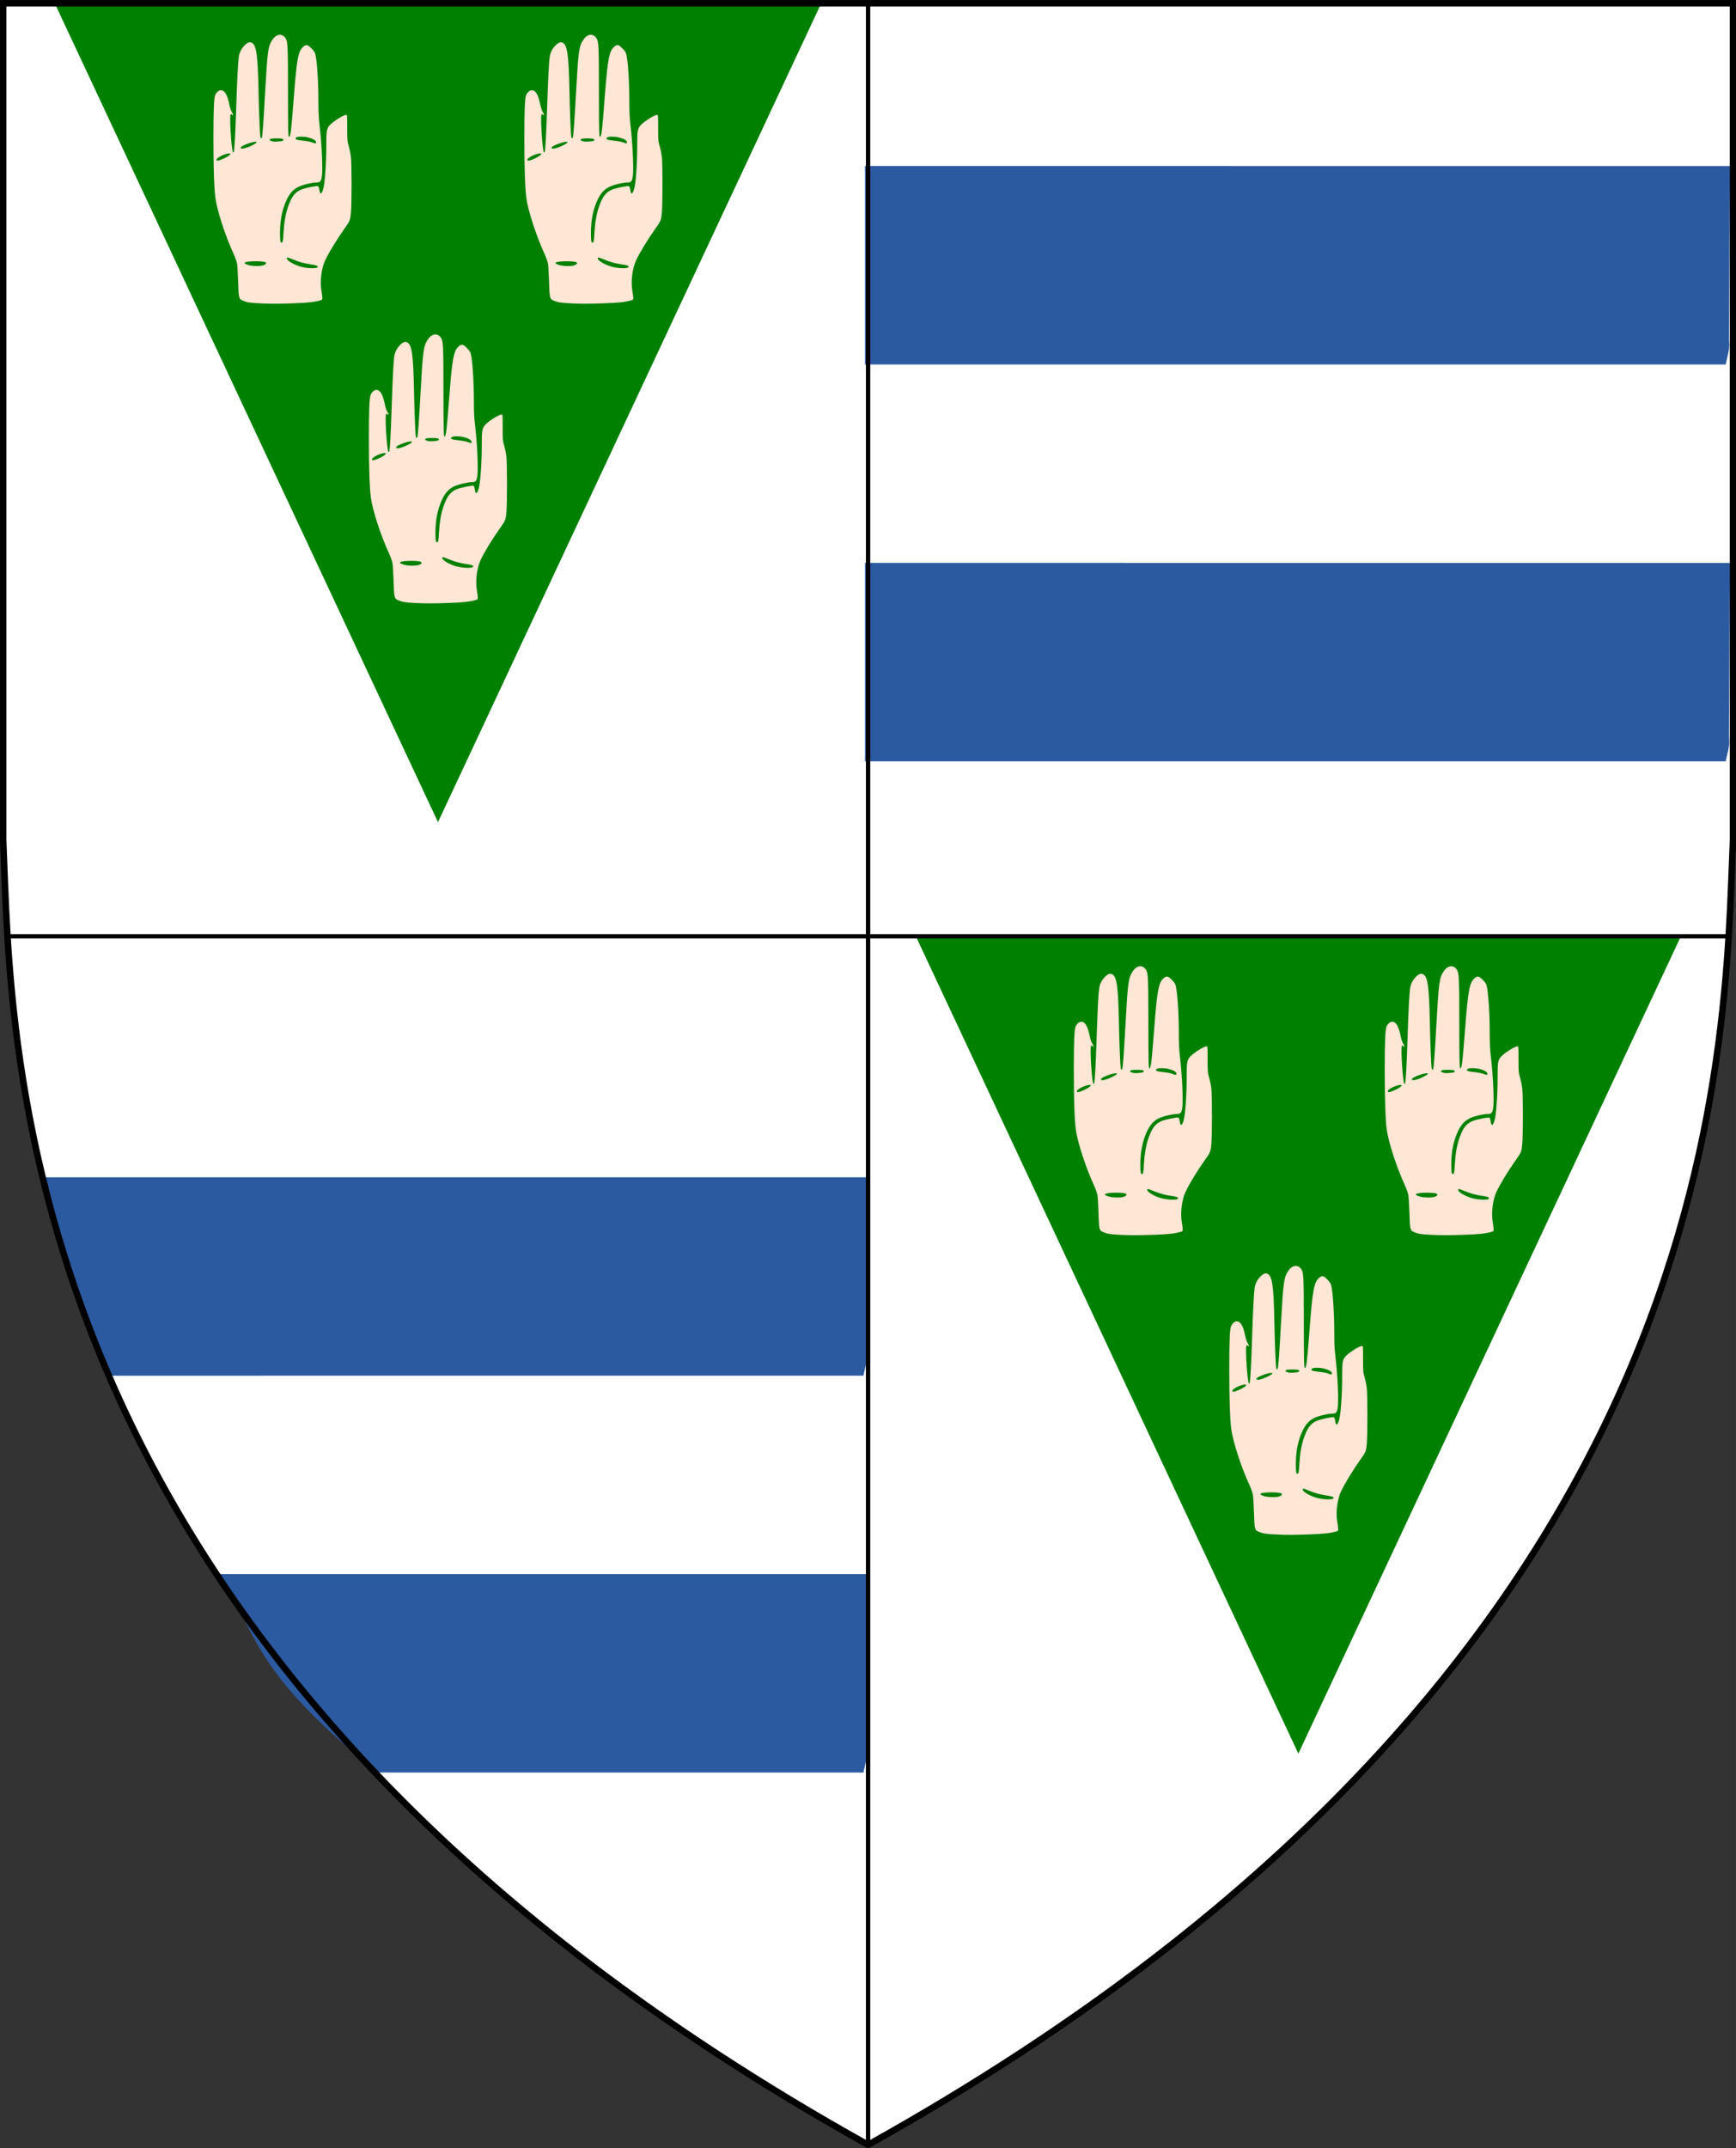
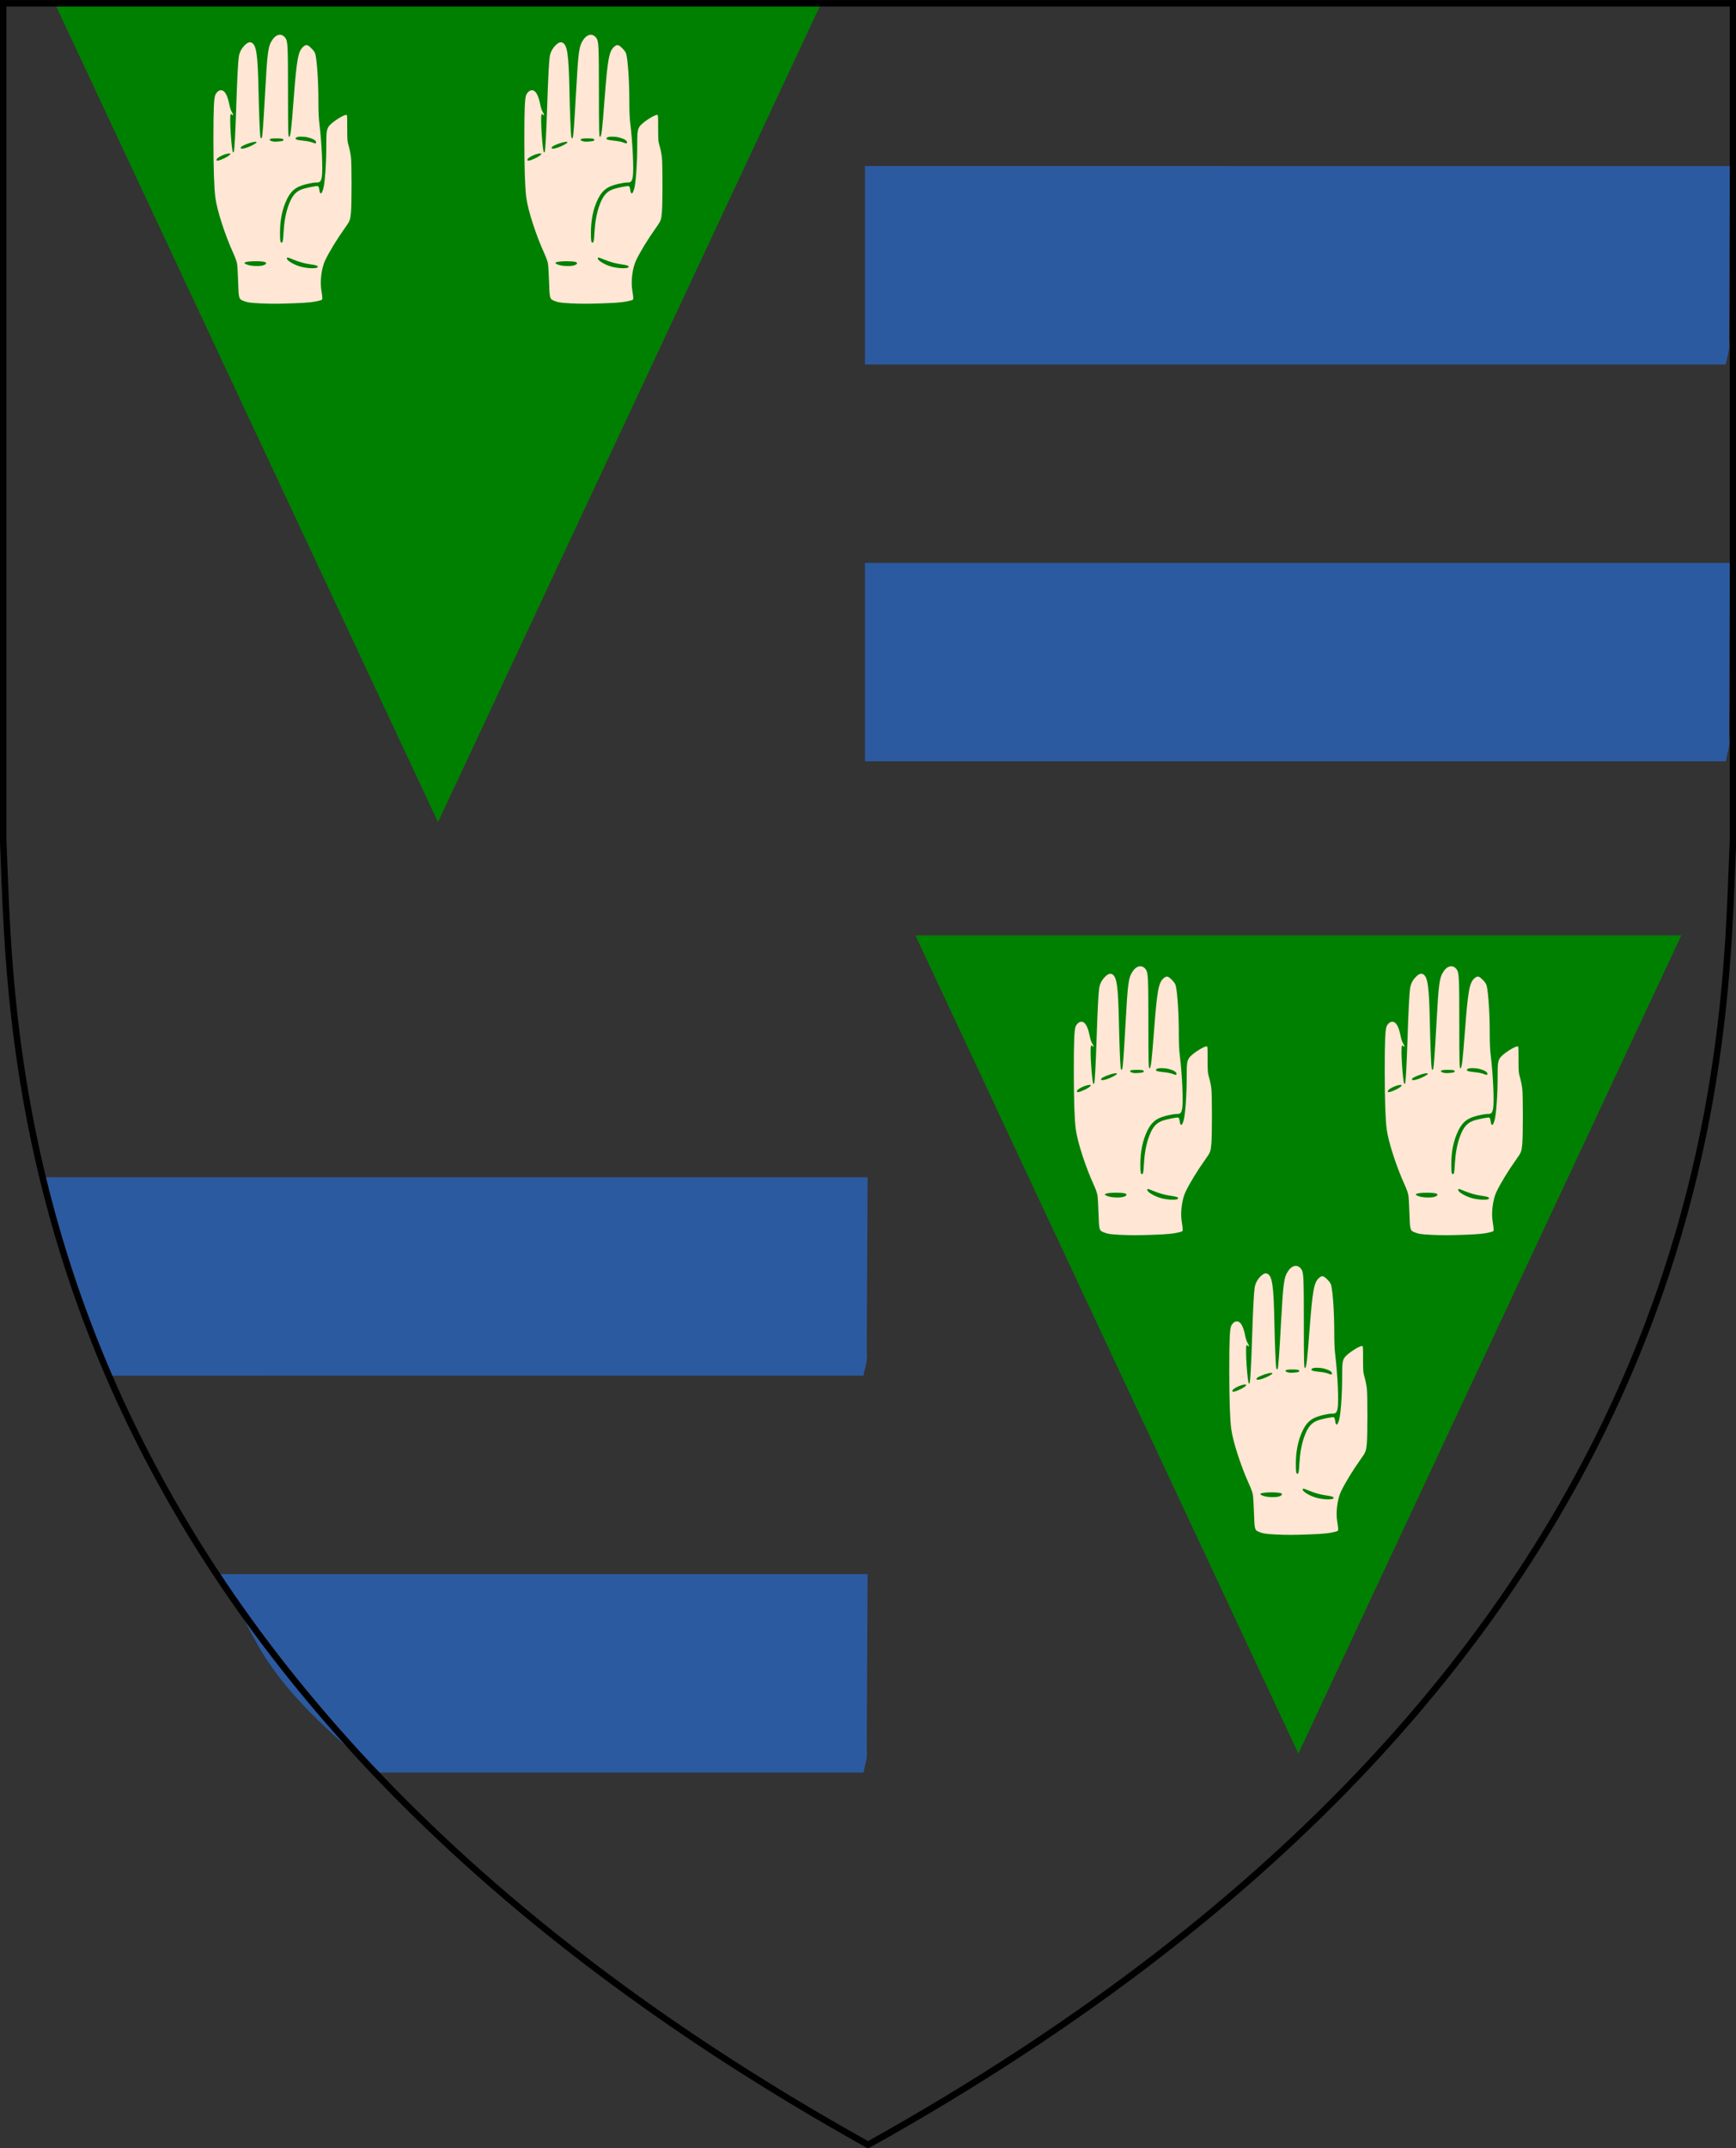
<svg xmlns="http://www.w3.org/2000/svg" id="svg9995" version="1.1" viewBox="0 0 105.833 130.902" height="494.746" width="400">
  <rect x="0" y="0" width="105.833" height="130.902" fill="#333333" stroke="none" />
  <defs id="defs9989">
    <clipPath clipPathUnits="userSpaceOnUse" id="clipPath3746-6-7-0-9-4-3-4">
      <path style="fill:#000000;fill-opacity:1;stroke:#000000;stroke-width:0.289px;stroke-linecap:butt;stroke-linejoin:miter;stroke-miterlimit:4;stroke-dasharray:none;stroke-opacity:1" d="m 573.844,487.73 v -54.472 h -56.329 -56.329 v 54.472 c 0.588,13.18 -0.138,53.482 56.329,84.94 56.467,-31.458 55.741,-71.76 56.329,-84.94 z" id="path3748-4-73-6-69-9-2-0" />
    </clipPath>
    <clipPath clipPathUnits="userSpaceOnUse" id="clipPath3746-6-7-0-9-4-3-4-7">
      <path style="fill:#000000;fill-opacity:1;stroke:#000000;stroke-width:0.289px;stroke-linecap:butt;stroke-linejoin:miter;stroke-miterlimit:4;stroke-dasharray:none;stroke-opacity:1" d="m 573.844,487.73 v -54.472 h -56.329 -56.329 v 54.472 c 0.588,13.18 -0.138,53.482 56.329,84.94 56.467,-31.458 55.741,-71.76 56.329,-84.94 z" id="path3748-4-73-6-69-9-2-0-1" />
    </clipPath>
    <clipPath clipPathUnits="userSpaceOnUse" id="clipPath3746-6-7-0-9-4-3-8">
      <path style="fill:#000000;fill-opacity:1;stroke:#000000;stroke-width:0.289px;stroke-linecap:butt;stroke-linejoin:miter;stroke-miterlimit:4;stroke-dasharray:none;stroke-opacity:1" d="m 573.844,487.73 v -54.472 h -56.329 -56.329 v 54.472 c 0.588,13.18 -0.138,53.482 56.329,84.94 56.467,-31.458 55.741,-71.76 56.329,-84.94 z" id="path3748-4-73-6-69-9-2-6" />
    </clipPath>
    <clipPath clipPathUnits="userSpaceOnUse" id="clipPath3746-6-7-0-9-4-3-8-7">
-       <path style="fill:#000000;fill-opacity:1;stroke:#000000;stroke-width:0.289px;stroke-linecap:butt;stroke-linejoin:miter;stroke-miterlimit:4;stroke-dasharray:none;stroke-opacity:1" d="m 573.844,487.73 v -54.472 h -56.329 -56.329 v 54.472 c 0.588,13.18 -0.138,53.482 56.329,84.94 56.467,-31.458 55.741,-71.76 56.329,-84.94 z" id="path3748-4-73-6-69-9-2-6-7" />
-     </clipPath>
+       </clipPath>
  </defs>
  <g id="g6" transform="matrix(0.999,0,0,0.999,30.78,-8.1)">
    <g id="g5" transform="translate(-30.816,8.177)">
-       <path style="fill:#ffffff;fill-opacity:1;stroke:#000000;stroke-width:0.271px;stroke-linecap:butt;stroke-linejoin:miter;stroke-miterlimit:4;stroke-dasharray:none;stroke-opacity:1" d="M 0.198,51.179 V 0.137 h 52.781 52.781 v 51.042 C 105.21,63.528 105.891,101.292 52.98,130.769 0.069,101.292 0.749,63.528 0.198,51.179 Z" id="path9823-6" />
      <g id="g4-1" transform="translate(-52.62,61.684)">
        <path style="fill:#2c5aa0;fill-opacity:1;stroke:none;stroke-width:0.121px;stroke-linecap:butt;stroke-linejoin:miter;stroke-miterlimit:4;stroke-dasharray:none;stroke-opacity:1" d="m 55.246,10.06 50.324,0.001 -0.053,10.615 c 0.077,0.592 -0.115,0.998 -0.198,1.488 H 59.388 C 57.439,18.129 56.427,14.094 55.246,10.06 Z" id="path9823-6-8-2-2-9-9-0-7" />
        <path style="fill:#2c5aa0;fill-opacity:1;stroke:none;stroke-width:0.121px;stroke-linecap:butt;stroke-linejoin:miter;stroke-miterlimit:4;stroke-dasharray:none;stroke-opacity:1" d="m 65.906,34.268 39.664,8.27e-4 -0.053,10.615 c 0.077,0.592 -0.115,0.998 -0.198,1.488 H 75.669 C 67.707,39.933 68.51,37.97 65.906,34.268 Z" id="path9823-6-8-2-2-9-9-0-4-3" />
      </g>
      <g id="g4">
        <path style="fill:#2c5aa0;fill-opacity:1;stroke:none;stroke-width:0.121px;stroke-linecap:butt;stroke-linejoin:miter;stroke-miterlimit:4;stroke-dasharray:none;stroke-opacity:1" d="m 52.789,10.06 52.781,0.001 -0.053,10.615 c 0.077,0.592 -0.115,0.998 -0.198,1.488 H 52.789 Z" id="path9823-6-8-2-2-9-9-0" />
        <path style="fill:#2c5aa0;fill-opacity:1;stroke:none;stroke-width:0.121px;stroke-linecap:butt;stroke-linejoin:miter;stroke-miterlimit:4;stroke-dasharray:none;stroke-opacity:1" d="m 52.789,34.268 52.781,0.001 -0.053,10.615 c 0.077,0.592 -0.115,0.998 -0.198,1.488 H 52.789 Z" id="path9823-6-8-2-2-9-9-0-4" />
      </g>
      <g id="g2" transform="translate(-0.476,0.095)">
        <path style="fill:#008000;stroke-width:0.203;stroke-linejoin:bevel" d="M 3.84,0.075 27.209,49.986 50.578,0.075 Z" id="path1" />
        <g id="g1" transform="translate(-0.149)">
          <path style="fill:#ffe6d5;fill-opacity:1;fill-rule:nonzero;stroke:none;stroke-width:0.017;stroke-miterlimit:4;stroke-dasharray:none;stroke-opacity:1" d="m 16.408,18.335 c -0.523,-0.023 -0.72,-0.056 -0.972,-0.165 -0.229,-0.099 -0.244,-0.16 -0.274,-1.145 -0.015,-0.48 -0.044,-0.975 -0.065,-1.1 -0.022,-0.131 -0.114,-0.39 -0.215,-0.611 -0.512,-1.115 -1.009,-2.647 -1.109,-3.423 -0.078,-0.605 -0.117,-1.759 -0.119,-3.545 0,-1.845 0.03,-2.558 0.122,-2.738 0.083,-0.162 0.214,-0.266 0.336,-0.266 0.232,0 0.396,0.282 0.516,0.886 0.036,0.18 0.095,0.357 0.143,0.428 0.045,0.066 0.082,0.146 0.082,0.177 0,0.051 -0.007,0.05 -0.066,-0.003 -0.06,-0.054 -0.067,-0.054 -0.087,-0.002 -0.076,0.198 0.062,2.248 0.154,2.305 0.016,0.01 0.037,-0.01 0.047,-0.044 0.039,-0.128 0.093,-1.13 0.143,-2.664 0.058,-1.769 0.111,-2.814 0.158,-3.121 0.041,-0.27 0.151,-0.488 0.346,-0.69 0.183,-0.189 0.321,-0.24 0.452,-0.167 0.279,0.157 0.362,0.747 0.406,2.896 0.025,1.227 0.081,2.662 0.109,2.821 0.023,0.124 0.067,0.148 0.097,0.052 0.041,-0.134 0.095,-0.884 0.197,-2.733 0.141,-2.557 0.18,-2.835 0.453,-3.231 0.25,-0.363 0.604,-0.393 0.805,-0.067 0.122,0.198 0.137,0.526 0.138,3.176 0,2.499 0.011,2.866 0.074,2.827 0.086,-0.053 0.129,-0.426 0.276,-2.356 0.181,-2.383 0.271,-2.871 0.573,-3.136 0.186,-0.163 0.269,-0.149 0.506,0.089 0.151,0.151 0.211,0.241 0.241,0.362 0.103,0.411 0.188,1.723 0.187,2.878 0,0.651 0.016,1.011 0.065,1.415 0.138,1.129 0.213,2.766 0.144,3.175 -0.048,0.284 -0.109,0.353 -0.31,0.353 -0.279,0 -0.852,0.135 -1.116,0.264 -0.312,0.152 -0.521,0.378 -0.709,0.767 -0.28,0.58 -0.419,1.253 -0.419,2.026 0,0.493 0.018,0.611 0.089,0.611 0.081,0 0.096,-0.07 0.126,-0.608 0.034,-0.609 0.125,-1.134 0.271,-1.566 0.212,-0.628 0.439,-0.921 0.83,-1.07 0.242,-0.093 0.926,-0.232 0.999,-0.204 0.03,0.011 0.063,0.086 0.076,0.171 0.035,0.225 0.053,0.273 0.104,0.273 0.042,0 0.076,-0.064 0.139,-0.258 0.105,-0.321 0.196,-1.608 0.192,-2.717 0,-0.758 0.02,-0.919 0.152,-1.116 0.147,-0.219 0.87,-0.695 1.055,-0.695 0.07,0 0.067,-0.027 0.069,0.838 0,0.711 0.007,0.769 0.097,1.083 0.052,0.182 0.112,0.481 0.132,0.664 0.048,0.426 0.048,2.825 0,3.364 -0.042,0.467 -0.064,0.522 -0.382,0.967 -0.462,0.646 -0.93,1.411 -1.185,1.938 -0.231,0.479 -0.336,1.297 -0.237,1.86 0.031,0.178 0.057,0.378 0.057,0.444 0,0.112 -0.011,0.124 -0.144,0.16 -0.386,0.104 -0.742,0.142 -1.633,0.173 -1.03,0.036 -1.294,0.036 -2.117,2.54e-4 z m 3.506,-2.153 c 0.06,-0.012 0.109,-0.044 0.109,-0.071 0,-0.066 -0.116,-0.106 -0.447,-0.151 -0.357,-0.049 -0.698,-0.144 -1.07,-0.298 -0.341,-0.141 -0.369,-0.145 -0.369,-0.057 0,0.115 0.368,0.346 0.752,0.471 0.308,0.101 0.796,0.151 1.025,0.105 z m -3.239,-0.154 c 0.171,-0.048 0.241,-0.131 0.16,-0.19 -0.13,-0.095 -1.16,-0.086 -1.257,0.011 -0.052,0.052 -0.024,0.074 0.192,0.149 0.207,0.072 0.697,0.088 0.905,0.03 z M 14.358,9.473 c 0.381,-0.192 0.448,-0.335 0.119,-0.257 -0.276,0.066 -0.617,0.255 -0.63,0.35 -0.011,0.075 0,0.079 0.118,0.06 0.071,-0.011 0.248,-0.081 0.393,-0.154 z m 1.381,-0.65 c 0.256,-0.093 0.548,-0.255 0.548,-0.304 0,-0.058 -0.194,-0.036 -0.45,0.05 -0.327,0.111 -0.508,0.207 -0.521,0.278 -0.016,0.084 0.153,0.075 0.424,-0.024 z m 4.18,-0.314 c 0,-0.1 -0.18,-0.208 -0.473,-0.285 -0.264,-0.069 -0.644,-0.07 -0.734,-0.002 -0.129,0.096 0,0.156 0.414,0.195 0.206,0.019 0.449,0.065 0.54,0.101 0.222,0.088 0.253,0.087 0.253,-0.008 z m -2.052,-0.077 c 0.086,-0.033 0.076,-0.109 -0.018,-0.134 -0.043,-0.011 -0.196,-0.021 -0.341,-0.021 -0.144,0 -0.297,0.009 -0.341,0.021 -0.109,0.029 -0.099,0.112 0.018,0.138 0.053,0.012 0.112,0.028 0.131,0.035 0.049,0.02 0.477,-0.011 0.55,-0.039 z" id="path2467-4-7-3" />
          <path style="fill:#ffe6d5;fill-opacity:1;fill-rule:nonzero;stroke:none;stroke-width:0.017;stroke-miterlimit:4;stroke-dasharray:none;stroke-opacity:1" d="m 35.382,18.335 c -0.523,-0.023 -0.72,-0.056 -0.972,-0.165 -0.229,-0.099 -0.244,-0.16 -0.274,-1.145 -0.015,-0.48 -0.044,-0.975 -0.065,-1.1 -0.022,-0.131 -0.114,-0.39 -0.215,-0.611 -0.512,-1.115 -1.009,-2.647 -1.109,-3.423 -0.078,-0.605 -0.117,-1.759 -0.119,-3.545 0,-1.845 0.03,-2.558 0.122,-2.738 0.083,-0.162 0.214,-0.266 0.336,-0.266 0.232,0 0.396,0.282 0.516,0.886 0.036,0.18 0.095,0.357 0.143,0.428 0.045,0.066 0.082,0.146 0.082,0.177 0,0.051 -0.007,0.05 -0.066,-0.003 -0.06,-0.054 -0.067,-0.054 -0.087,-0.002 -0.076,0.198 0.062,2.248 0.154,2.305 0.016,0.01 0.037,-0.01 0.047,-0.044 0.039,-0.128 0.093,-1.13 0.143,-2.664 0.058,-1.769 0.111,-2.814 0.158,-3.121 0.041,-0.27 0.151,-0.488 0.346,-0.69 0.183,-0.189 0.321,-0.24 0.452,-0.167 0.279,0.157 0.362,0.747 0.406,2.896 0.025,1.227 0.081,2.662 0.109,2.821 0.023,0.124 0.067,0.148 0.097,0.052 0.041,-0.134 0.095,-0.884 0.197,-2.733 0.141,-2.557 0.18,-2.835 0.453,-3.231 0.25,-0.363 0.604,-0.393 0.805,-0.067 0.122,0.198 0.137,0.526 0.138,3.176 0,2.499 0.011,2.866 0.074,2.827 0.086,-0.053 0.129,-0.426 0.276,-2.356 0.181,-2.383 0.271,-2.871 0.573,-3.136 0.186,-0.163 0.269,-0.149 0.506,0.089 0.151,0.151 0.211,0.241 0.241,0.362 0.103,0.411 0.188,1.723 0.187,2.878 0,0.651 0.016,1.011 0.065,1.415 0.138,1.129 0.213,2.766 0.144,3.175 -0.048,0.284 -0.109,0.353 -0.31,0.353 -0.279,0 -0.852,0.135 -1.116,0.264 -0.312,0.152 -0.521,0.378 -0.709,0.767 -0.28,0.58 -0.419,1.253 -0.419,2.026 0,0.493 0.018,0.611 0.089,0.611 0.081,0 0.096,-0.07 0.126,-0.608 0.034,-0.609 0.125,-1.134 0.271,-1.566 0.212,-0.628 0.439,-0.921 0.83,-1.07 0.242,-0.093 0.926,-0.232 0.999,-0.204 0.03,0.011 0.063,0.086 0.076,0.171 0.035,0.225 0.053,0.273 0.104,0.273 0.042,0 0.076,-0.064 0.139,-0.258 0.105,-0.321 0.196,-1.608 0.192,-2.717 0,-0.758 0.02,-0.919 0.152,-1.116 0.147,-0.219 0.87,-0.695 1.055,-0.695 0.07,0 0.067,-0.027 0.069,0.838 0,0.711 0.007,0.769 0.097,1.083 0.052,0.182 0.112,0.481 0.132,0.664 0.048,0.426 0.048,2.825 0,3.364 -0.042,0.467 -0.064,0.522 -0.382,0.967 -0.462,0.646 -0.93,1.411 -1.185,1.938 -0.231,0.479 -0.336,1.297 -0.237,1.86 0.031,0.178 0.057,0.378 0.057,0.444 0,0.112 -0.011,0.124 -0.144,0.16 -0.386,0.104 -0.742,0.142 -1.633,0.173 -1.03,0.036 -1.294,0.036 -2.117,2.54e-4 z m 3.506,-2.153 c 0.06,-0.012 0.109,-0.044 0.109,-0.071 0,-0.066 -0.116,-0.106 -0.447,-0.151 -0.357,-0.049 -0.698,-0.144 -1.07,-0.298 -0.341,-0.141 -0.369,-0.145 -0.369,-0.057 0,0.115 0.368,0.346 0.752,0.471 0.308,0.101 0.796,0.151 1.025,0.105 z M 35.649,16.029 c 0.171,-0.048 0.241,-0.131 0.16,-0.19 -0.13,-0.095 -1.16,-0.086 -1.257,0.011 -0.052,0.052 -0.024,0.074 0.192,0.149 0.207,0.072 0.697,0.088 0.905,0.03 z M 33.331,9.473 c 0.381,-0.192 0.448,-0.335 0.119,-0.257 -0.276,0.066 -0.617,0.255 -0.63,0.35 -0.011,0.075 0,0.079 0.118,0.06 0.071,-0.011 0.248,-0.081 0.393,-0.154 z m 1.381,-0.65 c 0.256,-0.093 0.548,-0.255 0.548,-0.304 0,-0.058 -0.194,-0.036 -0.45,0.05 -0.327,0.111 -0.508,0.207 -0.521,0.278 -0.016,0.084 0.153,0.075 0.424,-0.024 z m 4.18,-0.314 c 0,-0.1 -0.18,-0.208 -0.473,-0.285 -0.264,-0.069 -0.644,-0.07 -0.734,-0.002 -0.129,0.096 0,0.156 0.414,0.195 0.206,0.019 0.449,0.065 0.54,0.101 0.222,0.088 0.253,0.087 0.253,-0.008 z m -2.052,-0.077 c 0.086,-0.033 0.076,-0.109 -0.018,-0.134 -0.043,-0.011 -0.196,-0.021 -0.341,-0.021 -0.144,0 -0.297,0.009 -0.341,0.021 -0.109,0.029 -0.099,0.112 0.018,0.138 0.053,0.012 0.112,0.028 0.131,0.035 0.049,0.02 0.477,-0.011 0.55,-0.039 z" id="path2467-4-7-3-7" />
        </g>
-         <path style="fill:#ffe6d5;fill-opacity:1;fill-rule:nonzero;stroke:none;stroke-width:0.017;stroke-miterlimit:4;stroke-dasharray:none;stroke-opacity:1" d="m 25.746,36.613 c -0.523,-0.023 -0.72,-0.056 -0.972,-0.165 -0.229,-0.099 -0.244,-0.16 -0.274,-1.145 -0.015,-0.48 -0.044,-0.975 -0.065,-1.1 -0.022,-0.131 -0.114,-0.39 -0.215,-0.611 -0.512,-1.115 -1.009,-2.647 -1.109,-3.423 -0.078,-0.605 -0.117,-1.759 -0.119,-3.545 0,-1.845 0.03,-2.558 0.122,-2.738 0.083,-0.162 0.214,-0.266 0.336,-0.266 0.232,0 0.396,0.282 0.516,0.886 0.036,0.18 0.095,0.357 0.143,0.428 0.045,0.066 0.082,0.146 0.082,0.177 0,0.051 -0.007,0.05 -0.066,-0.003 -0.06,-0.054 -0.067,-0.054 -0.087,-0.002 -0.076,0.198 0.062,2.248 0.154,2.305 0.016,0.01 0.037,-0.01 0.047,-0.044 0.039,-0.128 0.093,-1.13 0.143,-2.664 0.058,-1.769 0.111,-2.814 0.158,-3.121 0.041,-0.27 0.151,-0.488 0.346,-0.69 0.183,-0.189 0.321,-0.24 0.452,-0.167 0.279,0.157 0.362,0.747 0.406,2.896 0.025,1.227 0.081,2.662 0.109,2.821 0.023,0.124 0.067,0.148 0.097,0.052 0.041,-0.134 0.095,-0.884 0.197,-2.733 0.141,-2.557 0.18,-2.835 0.453,-3.231 0.25,-0.363 0.604,-0.393 0.805,-0.067 0.122,0.198 0.137,0.526 0.138,3.176 0,2.499 0.011,2.866 0.074,2.827 0.086,-0.053 0.129,-0.426 0.276,-2.356 0.181,-2.383 0.271,-2.871 0.573,-3.136 0.186,-0.163 0.269,-0.149 0.506,0.089 0.151,0.151 0.211,0.241 0.241,0.362 0.103,0.411 0.188,1.723 0.187,2.878 0,0.651 0.016,1.011 0.065,1.415 0.138,1.129 0.213,2.766 0.144,3.175 -0.048,0.284 -0.109,0.353 -0.31,0.353 -0.279,0 -0.852,0.135 -1.116,0.264 -0.312,0.152 -0.521,0.378 -0.709,0.767 -0.28,0.58 -0.419,1.253 -0.419,2.026 0,0.493 0.018,0.611 0.089,0.611 0.081,0 0.096,-0.07 0.126,-0.608 0.034,-0.609 0.125,-1.134 0.271,-1.566 0.212,-0.628 0.439,-0.921 0.83,-1.07 0.242,-0.093 0.926,-0.232 0.999,-0.204 0.03,0.011 0.063,0.086 0.076,0.171 0.035,0.225 0.053,0.273 0.104,0.273 0.042,0 0.076,-0.064 0.139,-0.258 0.105,-0.321 0.196,-1.608 0.192,-2.717 0,-0.758 0.02,-0.919 0.152,-1.116 0.147,-0.219 0.87,-0.695 1.055,-0.695 0.07,0 0.067,-0.027 0.069,0.838 0,0.711 0.007,0.769 0.097,1.083 0.052,0.182 0.112,0.481 0.132,0.664 0.048,0.426 0.048,2.825 0,3.364 -0.042,0.467 -0.064,0.522 -0.382,0.967 -0.462,0.646 -0.93,1.411 -1.185,1.938 -0.231,0.479 -0.336,1.297 -0.237,1.86 0.031,0.178 0.057,0.378 0.057,0.444 0,0.112 -0.011,0.124 -0.144,0.16 -0.386,0.104 -0.742,0.142 -1.633,0.173 -1.03,0.036 -1.294,0.036 -2.117,2.54e-4 z m 3.506,-2.153 c 0.06,-0.012 0.109,-0.044 0.109,-0.071 0,-0.066 -0.116,-0.106 -0.447,-0.151 -0.357,-0.049 -0.698,-0.144 -1.07,-0.298 -0.341,-0.141 -0.369,-0.145 -0.369,-0.057 0,0.115 0.368,0.346 0.752,0.471 0.308,0.101 0.796,0.151 1.025,0.105 z m -3.239,-0.154 c 0.171,-0.048 0.241,-0.131 0.16,-0.19 -0.13,-0.095 -1.16,-0.086 -1.257,0.011 -0.052,0.052 -0.024,0.074 0.192,0.149 0.207,0.072 0.697,0.088 0.905,0.03 z m -2.318,-6.556 c 0.381,-0.192 0.448,-0.335 0.119,-0.257 -0.276,0.066 -0.617,0.255 -0.63,0.35 -0.011,0.075 0,0.079 0.118,0.06 0.071,-0.011 0.248,-0.081 0.393,-0.154 z m 1.381,-0.65 c 0.256,-0.093 0.548,-0.255 0.548,-0.304 0,-0.058 -0.194,-0.036 -0.45,0.05 -0.327,0.111 -0.508,0.207 -0.521,0.278 -0.016,0.084 0.153,0.075 0.424,-0.024 z m 4.18,-0.314 c 0,-0.1 -0.18,-0.208 -0.473,-0.285 -0.264,-0.069 -0.644,-0.07 -0.734,-0.002 -0.129,0.096 0,0.156 0.414,0.195 0.206,0.019 0.449,0.065 0.54,0.101 0.222,0.088 0.253,0.087 0.253,-0.008 z m -2.052,-0.077 c 0.086,-0.033 0.076,-0.109 -0.018,-0.134 -0.043,-0.011 -0.196,-0.021 -0.341,-0.021 -0.144,0 -0.297,0.009 -0.341,0.021 -0.109,0.029 -0.099,0.112 0.018,0.138 0.053,0.012 0.112,0.028 0.131,0.035 0.049,0.02 0.477,-0.011 0.55,-0.039 z" id="path2467-4-7-3-0" />
      </g>
      <g id="g3" transform="translate(52.029,56.914)">
        <path style="fill:#008000;stroke-width:0.203;stroke-linejoin:bevel" d="M 3.84,0.075 27.209,49.986 50.578,0.075 Z" id="path1-1" />
        <g id="g2-0" transform="translate(-0.149)">
          <path style="fill:#ffe6d5;fill-opacity:1;fill-rule:nonzero;stroke:none;stroke-width:0.017;stroke-miterlimit:4;stroke-dasharray:none;stroke-opacity:1" d="m 16.408,18.335 c -0.523,-0.023 -0.72,-0.056 -0.972,-0.165 -0.229,-0.099 -0.244,-0.16 -0.274,-1.145 -0.015,-0.48 -0.044,-0.975 -0.065,-1.1 -0.022,-0.131 -0.114,-0.39 -0.215,-0.611 -0.512,-1.115 -1.009,-2.647 -1.109,-3.423 -0.078,-0.605 -0.117,-1.759 -0.119,-3.545 0,-1.845 0.03,-2.558 0.122,-2.738 0.083,-0.162 0.214,-0.266 0.336,-0.266 0.232,0 0.396,0.282 0.516,0.886 0.036,0.18 0.095,0.357 0.143,0.428 0.045,0.066 0.082,0.146 0.082,0.177 0,0.051 -0.007,0.05 -0.066,-0.003 -0.06,-0.054 -0.067,-0.054 -0.087,-0.002 -0.076,0.198 0.062,2.248 0.154,2.305 0.016,0.01 0.037,-0.01 0.047,-0.044 0.039,-0.128 0.093,-1.13 0.143,-2.664 0.058,-1.769 0.111,-2.814 0.158,-3.121 0.041,-0.27 0.151,-0.488 0.346,-0.69 0.183,-0.189 0.321,-0.24 0.452,-0.167 0.279,0.157 0.362,0.747 0.406,2.896 0.025,1.227 0.081,2.662 0.109,2.821 0.023,0.124 0.067,0.148 0.097,0.052 0.041,-0.134 0.095,-0.884 0.197,-2.733 0.141,-2.557 0.18,-2.835 0.453,-3.231 0.25,-0.363 0.604,-0.393 0.805,-0.067 0.122,0.198 0.137,0.526 0.138,3.176 0,2.499 0.011,2.866 0.074,2.827 0.086,-0.053 0.129,-0.426 0.276,-2.356 0.181,-2.383 0.271,-2.871 0.573,-3.136 0.186,-0.163 0.269,-0.149 0.506,0.089 0.151,0.151 0.211,0.241 0.241,0.362 0.103,0.411 0.188,1.723 0.187,2.878 0,0.651 0.016,1.011 0.065,1.415 0.138,1.129 0.213,2.766 0.144,3.175 -0.048,0.284 -0.109,0.353 -0.31,0.353 -0.279,0 -0.852,0.135 -1.116,0.264 -0.312,0.152 -0.521,0.378 -0.709,0.767 -0.28,0.58 -0.419,1.253 -0.419,2.026 0,0.493 0.018,0.611 0.089,0.611 0.081,0 0.096,-0.07 0.126,-0.608 0.034,-0.609 0.125,-1.134 0.271,-1.566 0.212,-0.628 0.439,-0.921 0.83,-1.07 0.242,-0.093 0.926,-0.232 0.999,-0.204 0.03,0.011 0.063,0.086 0.076,0.171 0.035,0.225 0.053,0.273 0.104,0.273 0.042,0 0.076,-0.064 0.139,-0.258 0.105,-0.321 0.196,-1.608 0.192,-2.717 0,-0.758 0.02,-0.919 0.152,-1.116 0.147,-0.219 0.87,-0.695 1.055,-0.695 0.07,0 0.067,-0.027 0.069,0.838 0,0.711 0.007,0.769 0.097,1.083 0.052,0.182 0.112,0.481 0.132,0.664 0.048,0.426 0.048,2.825 0,3.364 -0.042,0.467 -0.064,0.522 -0.382,0.967 -0.462,0.646 -0.93,1.411 -1.185,1.938 -0.231,0.479 -0.336,1.297 -0.237,1.86 0.031,0.178 0.057,0.378 0.057,0.444 0,0.112 -0.011,0.124 -0.144,0.16 -0.386,0.104 -0.742,0.142 -1.633,0.173 -1.03,0.036 -1.294,0.036 -2.117,2.54e-4 z m 3.506,-2.153 c 0.06,-0.012 0.109,-0.044 0.109,-0.071 0,-0.066 -0.116,-0.106 -0.447,-0.151 -0.357,-0.049 -0.698,-0.144 -1.07,-0.298 -0.341,-0.141 -0.369,-0.145 -0.369,-0.057 0,0.115 0.368,0.346 0.752,0.471 0.308,0.101 0.796,0.151 1.025,0.105 z m -3.239,-0.154 c 0.171,-0.048 0.241,-0.131 0.16,-0.19 -0.13,-0.095 -1.16,-0.086 -1.257,0.011 -0.052,0.052 -0.024,0.074 0.192,0.149 0.207,0.072 0.697,0.088 0.905,0.03 z M 14.358,9.473 c 0.381,-0.192 0.448,-0.335 0.119,-0.257 -0.276,0.066 -0.617,0.255 -0.63,0.35 -0.011,0.075 0,0.079 0.118,0.06 0.071,-0.011 0.248,-0.081 0.393,-0.154 z m 1.381,-0.65 c 0.256,-0.093 0.548,-0.255 0.548,-0.304 0,-0.058 -0.194,-0.036 -0.45,0.05 -0.327,0.111 -0.508,0.207 -0.521,0.278 -0.016,0.084 0.153,0.075 0.424,-0.024 z m 4.18,-0.314 c 0,-0.1 -0.18,-0.208 -0.473,-0.285 -0.264,-0.069 -0.644,-0.07 -0.734,-0.002 -0.129,0.096 0,0.156 0.414,0.195 0.206,0.019 0.449,0.065 0.54,0.101 0.222,0.088 0.253,0.087 0.253,-0.008 z m -2.052,-0.077 c 0.086,-0.033 0.076,-0.109 -0.018,-0.134 -0.043,-0.011 -0.196,-0.021 -0.341,-0.021 -0.144,0 -0.297,0.009 -0.341,0.021 -0.109,0.029 -0.099,0.112 0.018,0.138 0.053,0.012 0.112,0.028 0.131,0.035 0.049,0.02 0.477,-0.011 0.55,-0.039 z" id="path2467-4-7-3-4" />
          <path style="fill:#ffe6d5;fill-opacity:1;fill-rule:nonzero;stroke:none;stroke-width:0.017;stroke-miterlimit:4;stroke-dasharray:none;stroke-opacity:1" d="m 35.382,18.335 c -0.523,-0.023 -0.72,-0.056 -0.972,-0.165 -0.229,-0.099 -0.244,-0.16 -0.274,-1.145 -0.015,-0.48 -0.044,-0.975 -0.065,-1.1 -0.022,-0.131 -0.114,-0.39 -0.215,-0.611 -0.512,-1.115 -1.009,-2.647 -1.109,-3.423 -0.078,-0.605 -0.117,-1.759 -0.119,-3.545 0,-1.845 0.03,-2.558 0.122,-2.738 0.083,-0.162 0.214,-0.266 0.336,-0.266 0.232,0 0.396,0.282 0.516,0.886 0.036,0.18 0.095,0.357 0.143,0.428 0.045,0.066 0.082,0.146 0.082,0.177 0,0.051 -0.007,0.05 -0.066,-0.003 -0.06,-0.054 -0.067,-0.054 -0.087,-0.002 -0.076,0.198 0.062,2.248 0.154,2.305 0.016,0.01 0.037,-0.01 0.047,-0.044 0.039,-0.128 0.093,-1.13 0.143,-2.664 0.058,-1.769 0.111,-2.814 0.158,-3.121 0.041,-0.27 0.151,-0.488 0.346,-0.69 0.183,-0.189 0.321,-0.24 0.452,-0.167 0.279,0.157 0.362,0.747 0.406,2.896 0.025,1.227 0.081,2.662 0.109,2.821 0.023,0.124 0.067,0.148 0.097,0.052 0.041,-0.134 0.095,-0.884 0.197,-2.733 0.141,-2.557 0.18,-2.835 0.453,-3.231 0.25,-0.363 0.604,-0.393 0.805,-0.067 0.122,0.198 0.137,0.526 0.138,3.176 0,2.499 0.011,2.866 0.074,2.827 0.086,-0.053 0.129,-0.426 0.276,-2.356 0.181,-2.383 0.271,-2.871 0.573,-3.136 0.186,-0.163 0.269,-0.149 0.506,0.089 0.151,0.151 0.211,0.241 0.241,0.362 0.103,0.411 0.188,1.723 0.187,2.878 0,0.651 0.016,1.011 0.065,1.415 0.138,1.129 0.213,2.766 0.144,3.175 -0.048,0.284 -0.109,0.353 -0.31,0.353 -0.279,0 -0.852,0.135 -1.116,0.264 -0.312,0.152 -0.521,0.378 -0.709,0.767 -0.28,0.58 -0.419,1.253 -0.419,2.026 0,0.493 0.018,0.611 0.089,0.611 0.081,0 0.096,-0.07 0.126,-0.608 0.034,-0.609 0.125,-1.134 0.271,-1.566 0.212,-0.628 0.439,-0.921 0.83,-1.07 0.242,-0.093 0.926,-0.232 0.999,-0.204 0.03,0.011 0.063,0.086 0.076,0.171 0.035,0.225 0.053,0.273 0.104,0.273 0.042,0 0.076,-0.064 0.139,-0.258 0.105,-0.321 0.196,-1.608 0.192,-2.717 0,-0.758 0.02,-0.919 0.152,-1.116 0.147,-0.219 0.87,-0.695 1.055,-0.695 0.07,0 0.067,-0.027 0.069,0.838 0,0.711 0.007,0.769 0.097,1.083 0.052,0.182 0.112,0.481 0.132,0.664 0.048,0.426 0.048,2.825 0,3.364 -0.042,0.467 -0.064,0.522 -0.382,0.967 -0.462,0.646 -0.93,1.411 -1.185,1.938 -0.231,0.479 -0.336,1.297 -0.237,1.86 0.031,0.178 0.057,0.378 0.057,0.444 0,0.112 -0.011,0.124 -0.144,0.16 -0.386,0.104 -0.742,0.142 -1.633,0.173 -1.03,0.036 -1.294,0.036 -2.117,2.54e-4 z m 3.506,-2.153 c 0.06,-0.012 0.109,-0.044 0.109,-0.071 0,-0.066 -0.116,-0.106 -0.447,-0.151 -0.357,-0.049 -0.698,-0.144 -1.07,-0.298 -0.341,-0.141 -0.369,-0.145 -0.369,-0.057 0,0.115 0.368,0.346 0.752,0.471 0.308,0.101 0.796,0.151 1.025,0.105 z M 35.649,16.029 c 0.171,-0.048 0.241,-0.131 0.16,-0.19 -0.13,-0.095 -1.16,-0.086 -1.257,0.011 -0.052,0.052 -0.024,0.074 0.192,0.149 0.207,0.072 0.697,0.088 0.905,0.03 z M 33.331,9.473 c 0.381,-0.192 0.448,-0.335 0.119,-0.257 -0.276,0.066 -0.617,0.255 -0.63,0.35 -0.011,0.075 0,0.079 0.118,0.06 0.071,-0.011 0.248,-0.081 0.393,-0.154 z m 1.381,-0.65 c 0.256,-0.093 0.548,-0.255 0.548,-0.304 0,-0.058 -0.194,-0.036 -0.45,0.05 -0.327,0.111 -0.508,0.207 -0.521,0.278 -0.016,0.084 0.153,0.075 0.424,-0.024 z m 4.18,-0.314 c 0,-0.1 -0.18,-0.208 -0.473,-0.285 -0.264,-0.069 -0.644,-0.07 -0.734,-0.002 -0.129,0.096 0,0.156 0.414,0.195 0.206,0.019 0.449,0.065 0.54,0.101 0.222,0.088 0.253,0.087 0.253,-0.008 z m -2.052,-0.077 c 0.086,-0.033 0.076,-0.109 -0.018,-0.134 -0.043,-0.011 -0.196,-0.021 -0.341,-0.021 -0.144,0 -0.297,0.009 -0.341,0.021 -0.109,0.029 -0.099,0.112 0.018,0.138 0.053,0.012 0.112,0.028 0.131,0.035 0.049,0.02 0.477,-0.011 0.55,-0.039 z" id="path2467-4-7-3-7-5" />
        </g>
        <path style="fill:#ffe6d5;fill-opacity:1;fill-rule:nonzero;stroke:none;stroke-width:0.017;stroke-miterlimit:4;stroke-dasharray:none;stroke-opacity:1" d="m 25.746,36.613 c -0.523,-0.023 -0.72,-0.056 -0.972,-0.165 -0.229,-0.099 -0.244,-0.16 -0.274,-1.145 -0.015,-0.48 -0.044,-0.975 -0.065,-1.1 -0.022,-0.131 -0.114,-0.39 -0.215,-0.611 -0.512,-1.115 -1.009,-2.647 -1.109,-3.423 -0.078,-0.605 -0.117,-1.759 -0.119,-3.545 0,-1.845 0.03,-2.558 0.122,-2.738 0.083,-0.162 0.214,-0.266 0.336,-0.266 0.232,0 0.396,0.282 0.516,0.886 0.036,0.18 0.095,0.357 0.143,0.428 0.045,0.066 0.082,0.146 0.082,0.177 0,0.051 -0.007,0.05 -0.066,-0.003 -0.06,-0.054 -0.067,-0.054 -0.087,-0.002 -0.076,0.198 0.062,2.248 0.154,2.305 0.016,0.01 0.037,-0.01 0.047,-0.044 0.039,-0.128 0.093,-1.13 0.143,-2.664 0.058,-1.769 0.111,-2.814 0.158,-3.121 0.041,-0.27 0.151,-0.488 0.346,-0.69 0.183,-0.189 0.321,-0.24 0.452,-0.167 0.279,0.157 0.362,0.747 0.406,2.896 0.025,1.227 0.081,2.662 0.109,2.821 0.023,0.124 0.067,0.148 0.097,0.052 0.041,-0.134 0.095,-0.884 0.197,-2.733 0.141,-2.557 0.18,-2.835 0.453,-3.231 0.25,-0.363 0.604,-0.393 0.805,-0.067 0.122,0.198 0.137,0.526 0.138,3.176 0,2.499 0.011,2.866 0.074,2.827 0.086,-0.053 0.129,-0.426 0.276,-2.356 0.181,-2.383 0.271,-2.871 0.573,-3.136 0.186,-0.163 0.269,-0.149 0.506,0.089 0.151,0.151 0.211,0.241 0.241,0.362 0.103,0.411 0.188,1.723 0.187,2.878 0,0.651 0.016,1.011 0.065,1.415 0.138,1.129 0.213,2.766 0.144,3.175 -0.048,0.284 -0.109,0.353 -0.31,0.353 -0.279,0 -0.852,0.135 -1.116,0.264 -0.312,0.152 -0.521,0.378 -0.709,0.767 -0.28,0.58 -0.419,1.253 -0.419,2.026 0,0.493 0.018,0.611 0.089,0.611 0.081,0 0.096,-0.07 0.126,-0.608 0.034,-0.609 0.125,-1.134 0.271,-1.566 0.212,-0.628 0.439,-0.921 0.83,-1.07 0.242,-0.093 0.926,-0.232 0.999,-0.204 0.03,0.011 0.063,0.086 0.076,0.171 0.035,0.225 0.053,0.273 0.104,0.273 0.042,0 0.076,-0.064 0.139,-0.258 0.105,-0.321 0.196,-1.608 0.192,-2.717 0,-0.758 0.02,-0.919 0.152,-1.116 0.147,-0.219 0.87,-0.695 1.055,-0.695 0.07,0 0.067,-0.027 0.069,0.838 0,0.711 0.007,0.769 0.097,1.083 0.052,0.182 0.112,0.481 0.132,0.664 0.048,0.426 0.048,2.825 0,3.364 -0.042,0.467 -0.064,0.522 -0.382,0.967 -0.462,0.646 -0.93,1.411 -1.185,1.938 -0.231,0.479 -0.336,1.297 -0.237,1.86 0.031,0.178 0.057,0.378 0.057,0.444 0,0.112 -0.011,0.124 -0.144,0.16 -0.386,0.104 -0.742,0.142 -1.633,0.173 -1.03,0.036 -1.294,0.036 -2.117,2.54e-4 z m 3.506,-2.153 c 0.06,-0.012 0.109,-0.044 0.109,-0.071 0,-0.066 -0.116,-0.106 -0.447,-0.151 -0.357,-0.049 -0.698,-0.144 -1.07,-0.298 -0.341,-0.141 -0.369,-0.145 -0.369,-0.057 0,0.115 0.368,0.346 0.752,0.471 0.308,0.101 0.796,0.151 1.025,0.105 z m -3.239,-0.154 c 0.171,-0.048 0.241,-0.131 0.16,-0.19 -0.13,-0.095 -1.16,-0.086 -1.257,0.011 -0.052,0.052 -0.024,0.074 0.192,0.149 0.207,0.072 0.697,0.088 0.905,0.03 z m -2.318,-6.556 c 0.381,-0.192 0.448,-0.335 0.119,-0.257 -0.276,0.066 -0.617,0.255 -0.63,0.35 -0.011,0.075 0,0.079 0.118,0.06 0.071,-0.011 0.248,-0.081 0.393,-0.154 z m 1.381,-0.65 c 0.256,-0.093 0.548,-0.255 0.548,-0.304 0,-0.058 -0.194,-0.036 -0.45,0.05 -0.327,0.111 -0.508,0.207 -0.521,0.278 -0.016,0.084 0.153,0.075 0.424,-0.024 z m 4.18,-0.314 c 0,-0.1 -0.18,-0.208 -0.473,-0.285 -0.264,-0.069 -0.644,-0.07 -0.734,-0.002 -0.129,0.096 0,0.156 0.414,0.195 0.206,0.019 0.449,0.065 0.54,0.101 0.222,0.088 0.253,0.087 0.253,-0.008 z m -2.052,-0.077 c 0.086,-0.033 0.076,-0.109 -0.018,-0.134 -0.043,-0.011 -0.196,-0.021 -0.341,-0.021 -0.144,0 -0.297,0.009 -0.341,0.021 -0.109,0.029 -0.099,0.112 0.018,0.138 0.053,0.012 0.112,0.028 0.131,0.035 0.049,0.02 0.477,-0.011 0.55,-0.039 z" id="path2467-4-7-3-0-7" />
      </g>
-       <path style="fill:#ffe6d5;stroke:#000000;stroke-width:0.265;stroke-linejoin:bevel;stroke-opacity:1" d="M 0.539,57.044 H 105.468" id="path2" />
-       <path style="fill:#ffe6d5;stroke:#000000;stroke-width:0.265;stroke-linejoin:bevel;stroke-opacity:1" d="M 52.98,0 V 130.656" id="path3" />
    </g>
    <path style="fill:none;fill-opacity:1;stroke:#000000;stroke-width:0.397;stroke-linecap:butt;stroke-linejoin:miter;stroke-miterlimit:4;stroke-dasharray:none;stroke-opacity:1" d="M 74.945,59.35 V 8.308 H 22.163 -30.618 V 59.35 c 0.551,12.349 -0.13,50.113 52.781,79.59 C 75.074,109.463 74.394,71.699 74.945,59.35 Z" id="path9823-6-7-3-3" />
  </g>
</svg>